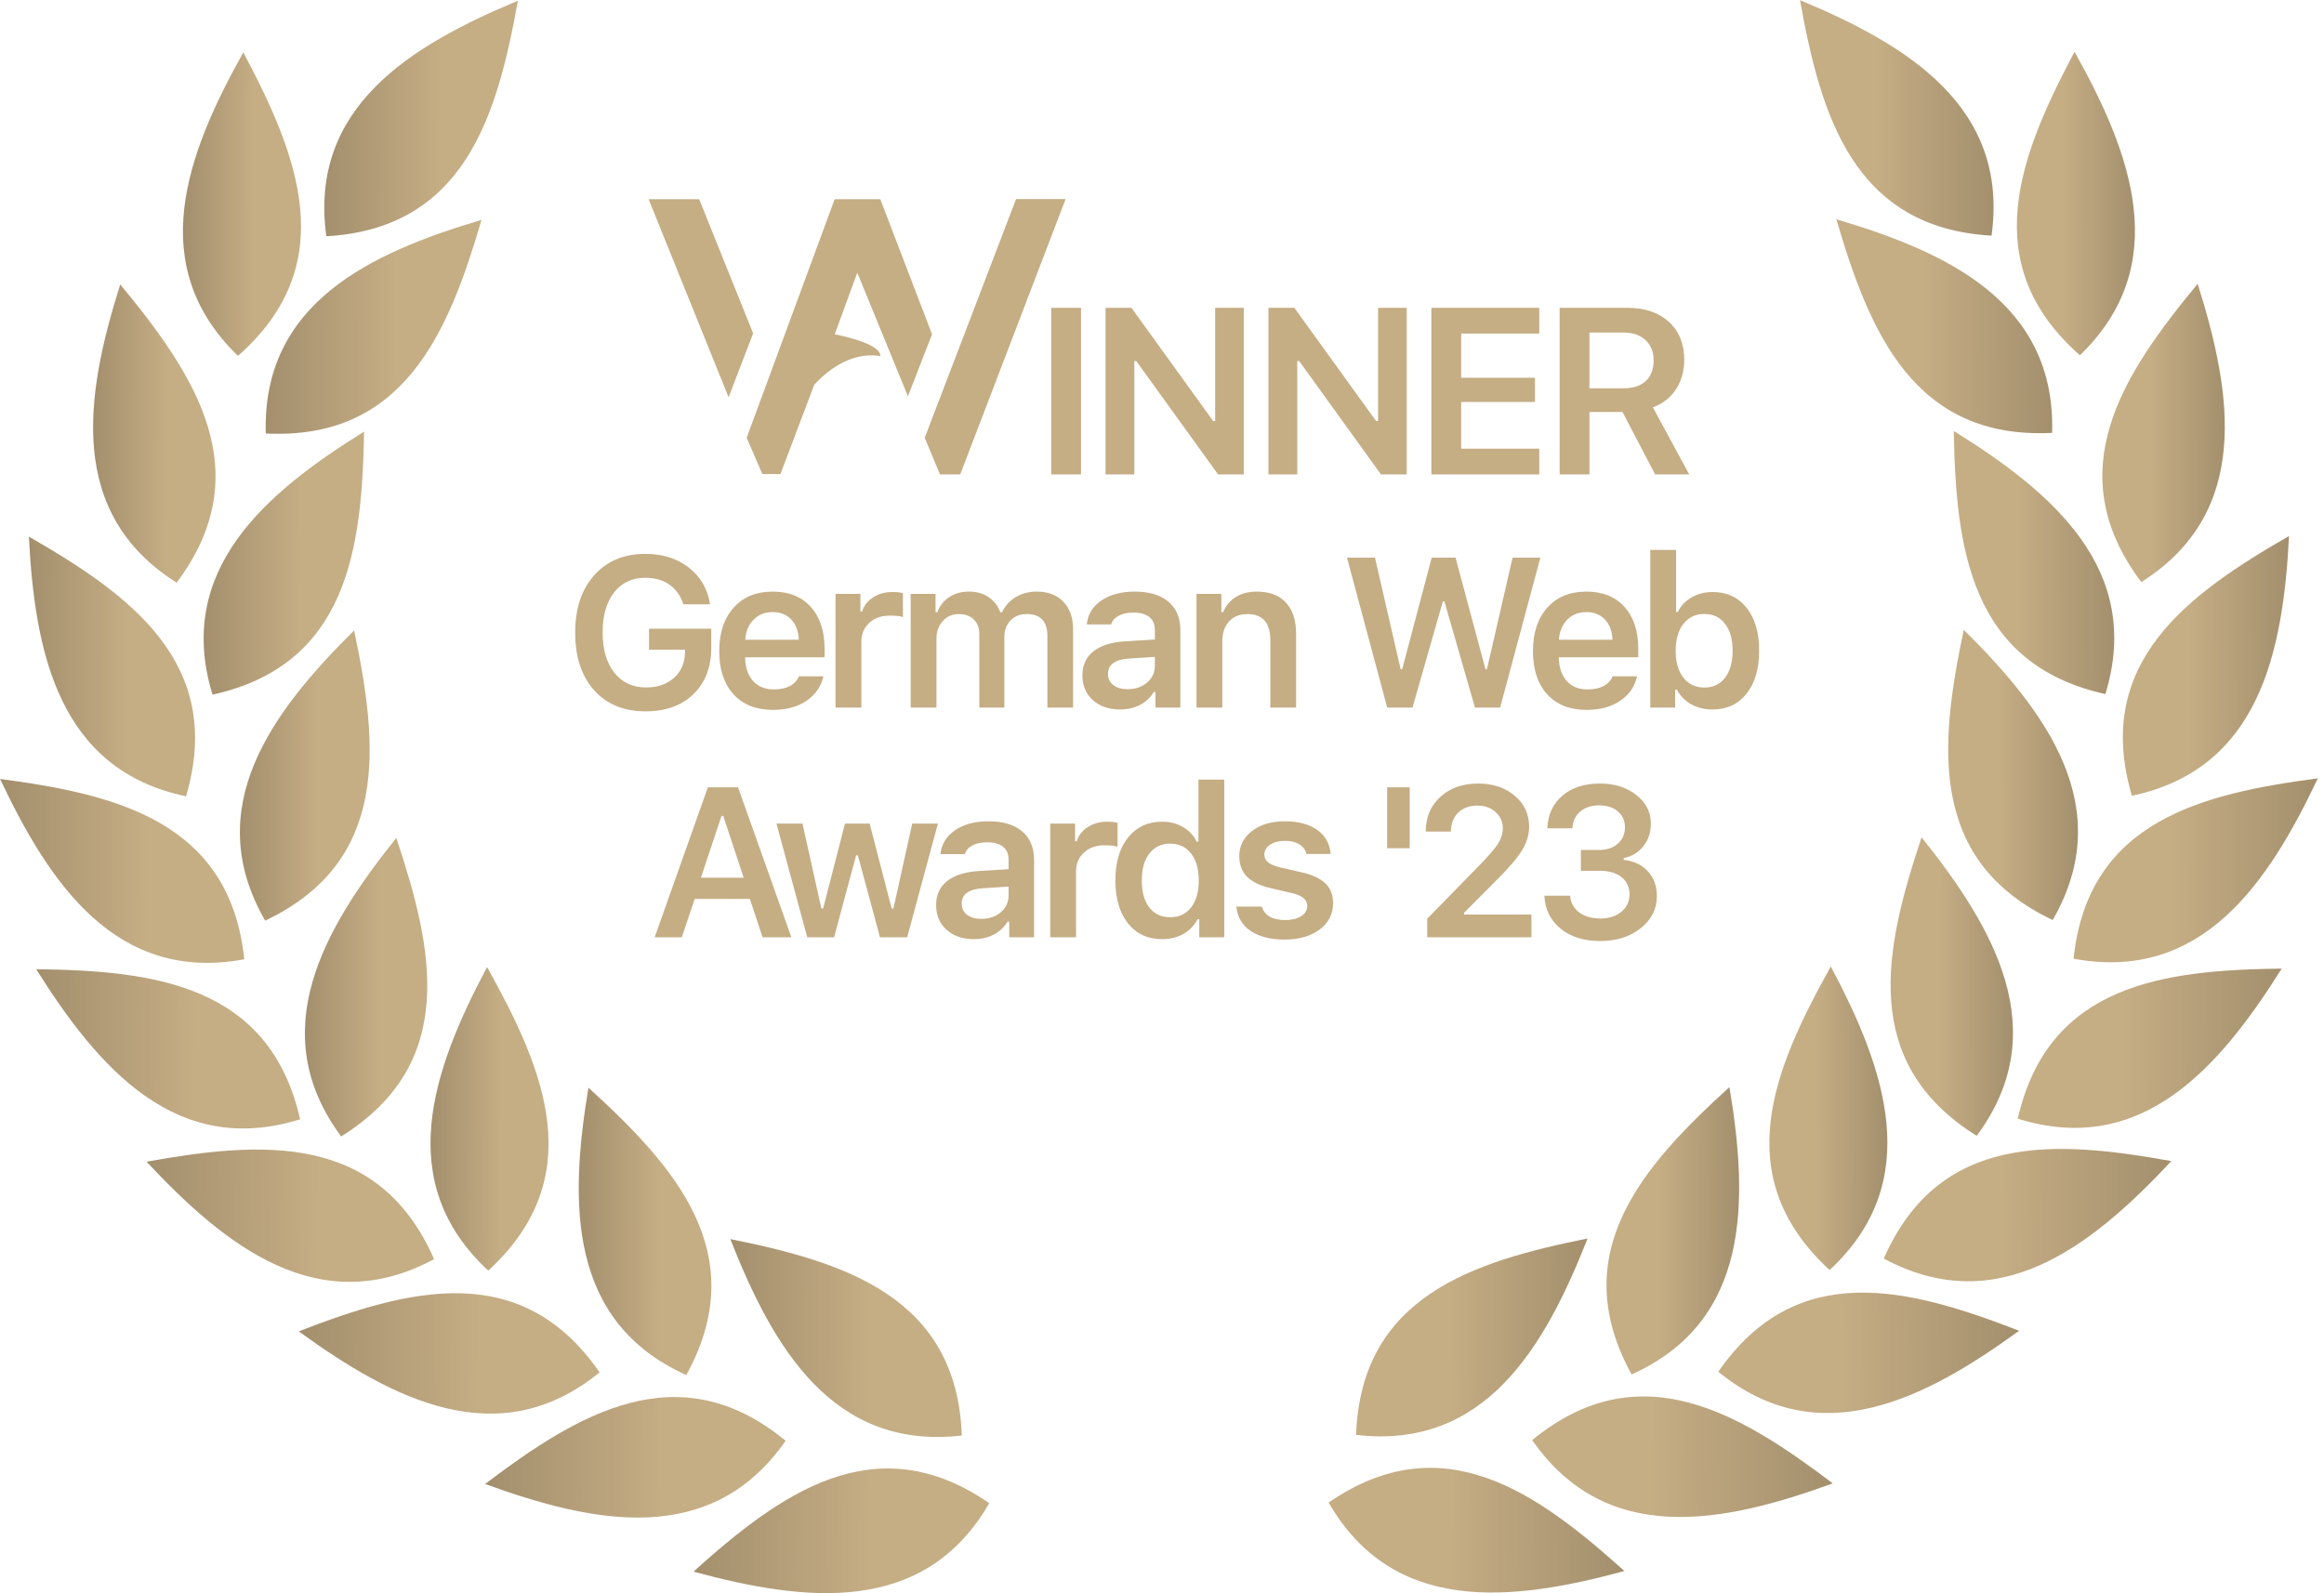
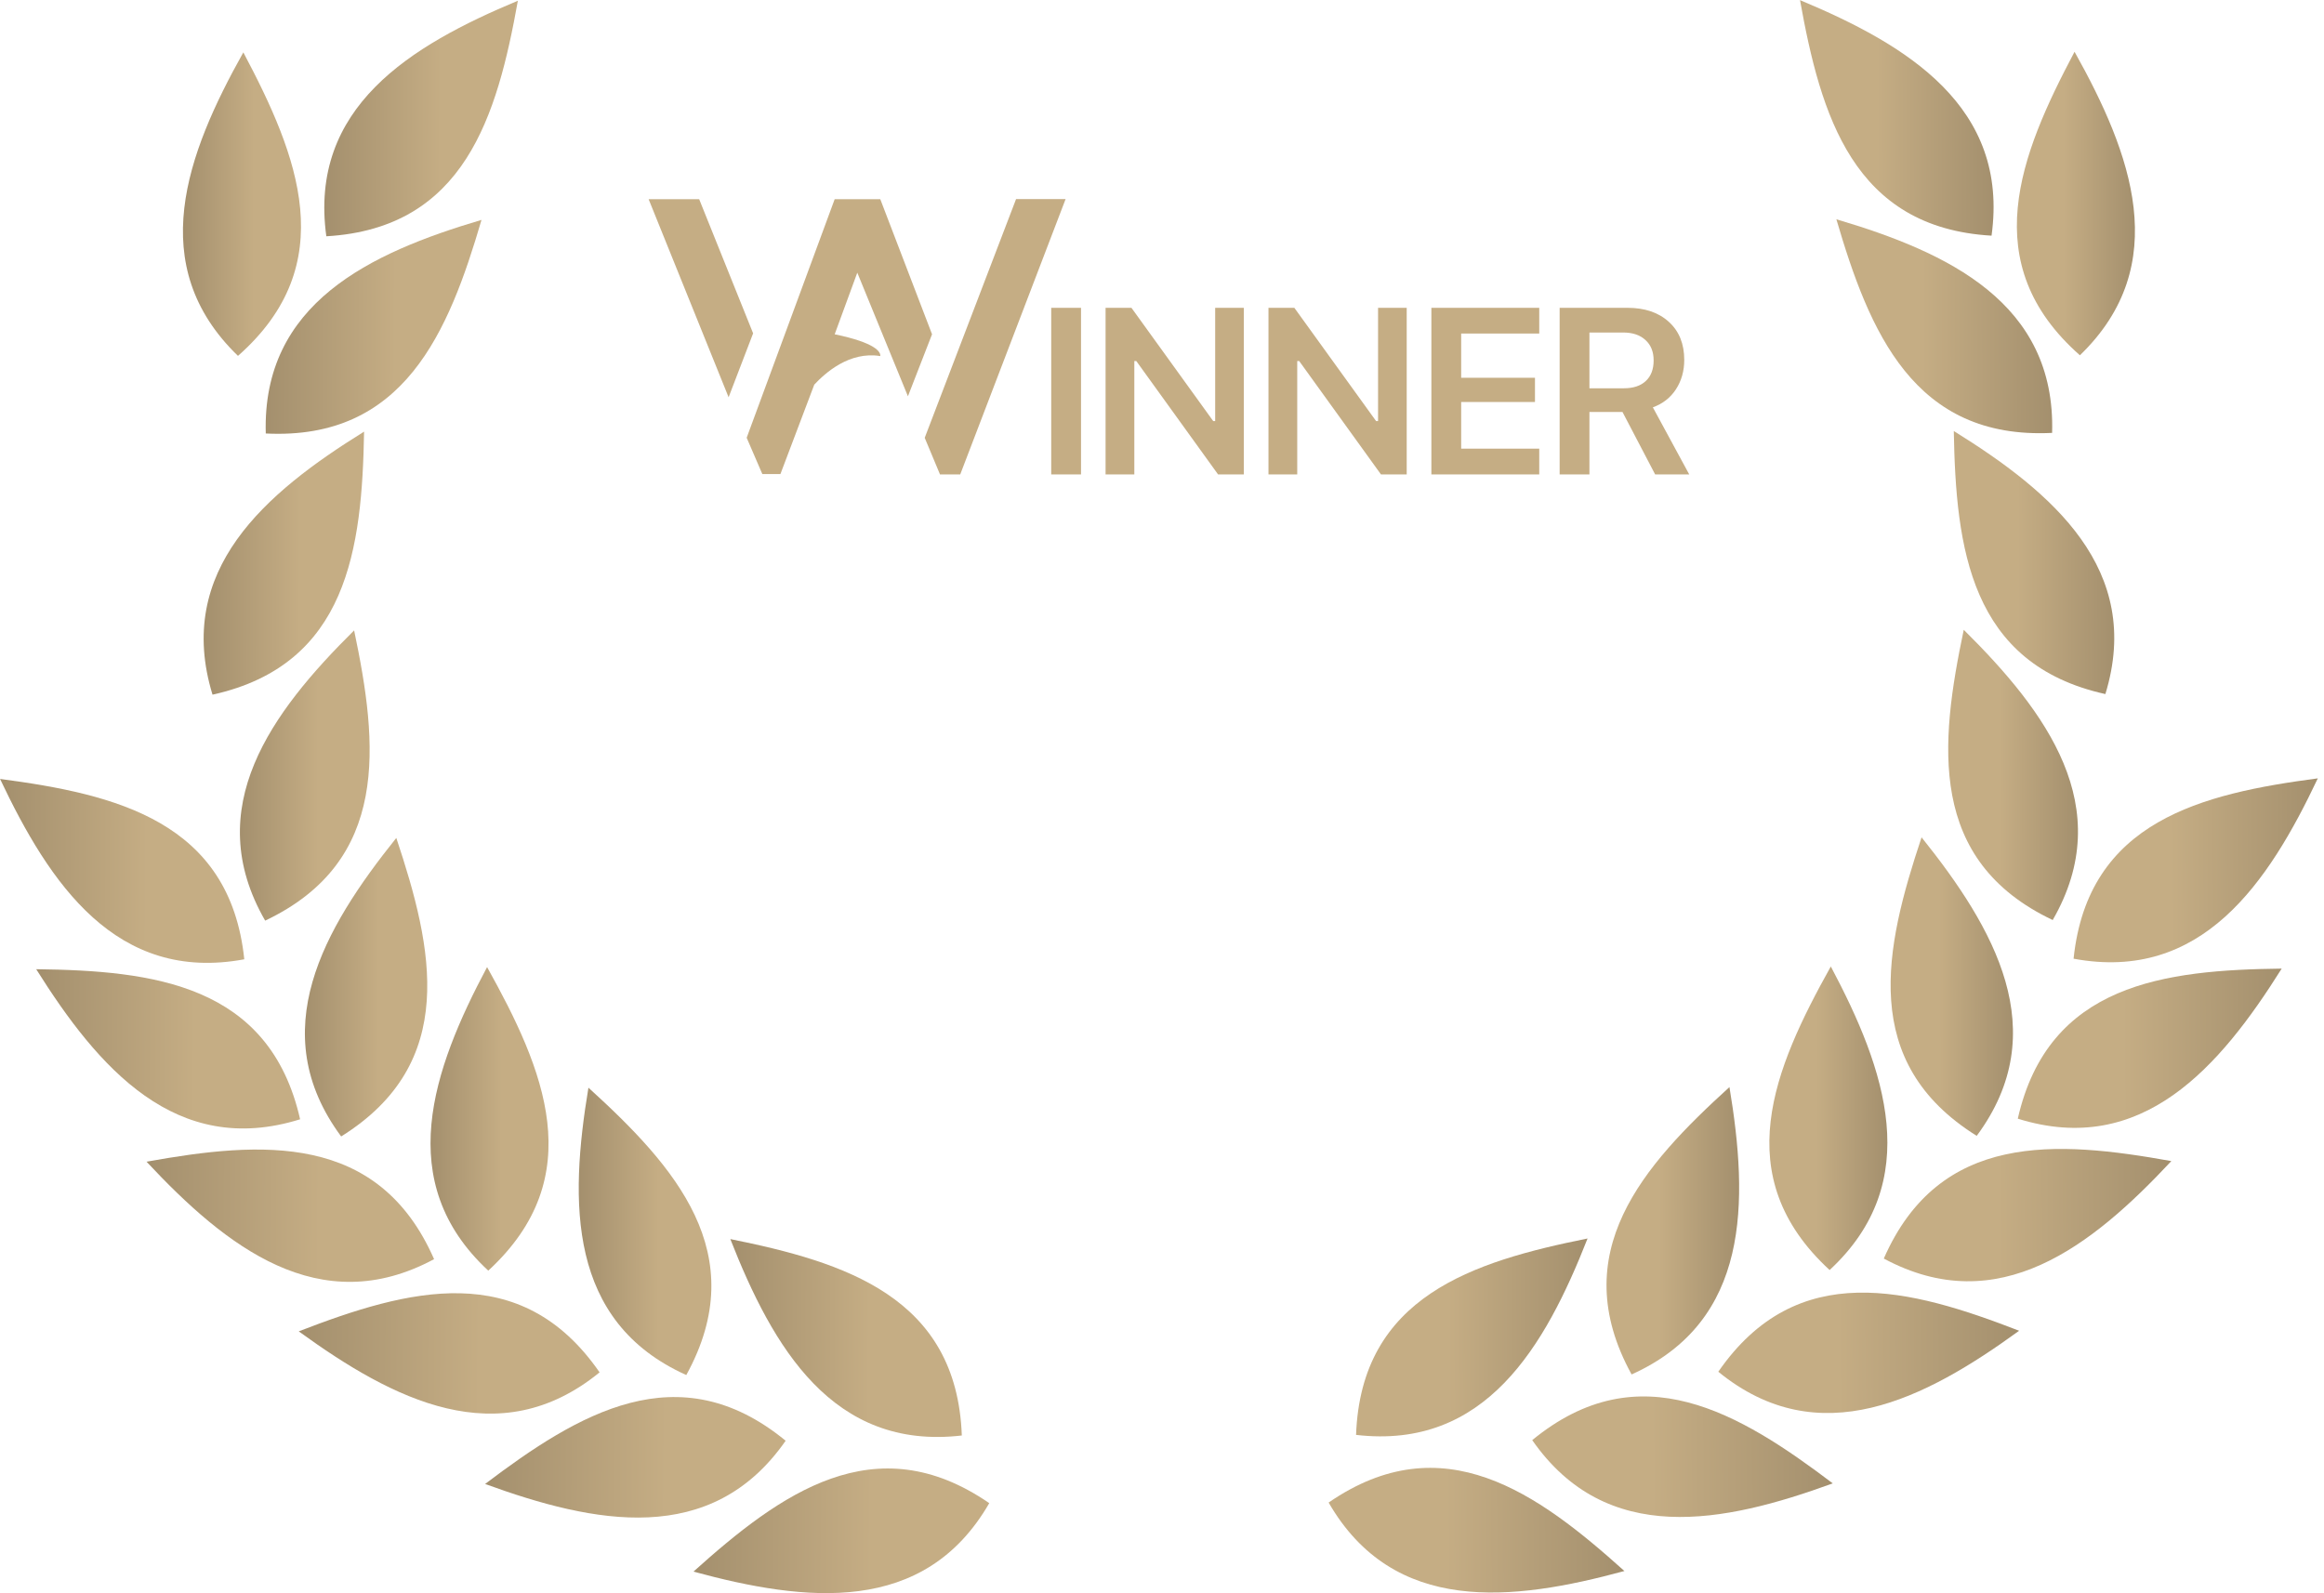
<svg xmlns="http://www.w3.org/2000/svg" width="175" height="120" viewBox="0 0 175 120" fill="none">
  <g clip-path="url(#clip0_741_444)">
    <path fill-rule="evenodd" clip-rule="evenodd" d="M100.047 113.167C108.645 107.246 115.783 112.445 122.32 118.324C113.881 120.617 104.945 121.657 100.047 113.167Z" fill="url(#paint0_linear_741_444)" />
    <path fill-rule="evenodd" clip-rule="evenodd" d="M102.113 108.071C102.495 97.638 110.927 95.014 119.545 93.279C116.347 101.418 111.848 109.209 102.113 108.071Z" fill="url(#paint1_linear_741_444)" />
    <path fill-rule="evenodd" clip-rule="evenodd" d="M115.379 108.466C123.446 101.84 130.998 106.417 138.009 111.723C129.794 114.72 120.977 116.512 115.379 108.466Z" fill="url(#paint2_linear_741_444)" />
    <path fill-rule="evenodd" clip-rule="evenodd" d="M122.861 103.519C117.834 94.37 123.724 87.79 130.23 81.876C131.663 90.502 131.8 99.499 122.861 103.519Z" fill="url(#paint3_linear_741_444)" />
    <path fill-rule="evenodd" clip-rule="evenodd" d="M129.391 103.315C135.325 94.728 143.845 97.053 152.043 100.228C144.969 105.368 136.984 109.514 129.391 103.316V103.315Z" fill="url(#paint4_linear_741_444)" />
    <path fill-rule="evenodd" clip-rule="evenodd" d="M137.772 95.655C130.092 88.584 133.579 80.471 137.862 72.792C141.969 80.513 144.964 88.996 137.772 95.655Z" fill="url(#paint5_linear_741_444)" />
    <path fill-rule="evenodd" clip-rule="evenodd" d="M141.852 94.791C146.045 85.231 154.851 85.893 163.503 87.45C157.535 93.842 150.485 99.431 141.852 94.791Z" fill="url(#paint6_linear_741_444)" />
    <path fill-rule="evenodd" clip-rule="evenodd" d="M148.849 85.549C139.99 80.023 141.912 71.405 144.697 63.065C150.164 69.891 154.681 77.671 148.849 85.549Z" fill="url(#paint7_linear_741_444)" />
    <path fill-rule="evenodd" clip-rule="evenodd" d="M151.942 84.255C154.251 74.075 163.023 73.06 171.814 72.953C167.163 80.357 161.296 87.179 151.942 84.255Z" fill="url(#paint8_linear_741_444)" />
    <path fill-rule="evenodd" clip-rule="evenodd" d="M154.571 69.294C145.139 64.821 146.061 56.038 147.873 47.435C154.086 53.589 159.464 60.801 154.571 69.294Z" fill="url(#paint9_linear_741_444)" />
    <path fill-rule="evenodd" clip-rule="evenodd" d="M156.143 72.206C157.227 61.822 165.817 59.773 174.534 58.623C170.794 66.528 165.78 73.997 156.143 72.206Z" fill="url(#paint10_linear_741_444)" />
    <path fill-rule="evenodd" clip-rule="evenodd" d="M158.537 52.275C148.343 50.022 147.279 41.255 147.123 32.464C154.554 37.074 161.408 42.902 158.537 52.275Z" fill="url(#paint11_linear_741_444)" />
-     <path fill-rule="evenodd" clip-rule="evenodd" d="M160.533 59.932C157.583 49.917 164.745 44.753 172.367 40.37C171.919 49.104 170.125 57.92 160.533 59.932Z" fill="url(#paint12_linear_741_444)" />
    <path fill-rule="evenodd" clip-rule="evenodd" d="M154.526 32.604C144.099 33.126 140.756 24.953 138.281 16.516C146.666 18.998 154.817 22.807 154.526 32.604Z" fill="url(#paint13_linear_741_444)" />
-     <path fill-rule="evenodd" clip-rule="evenodd" d="M161.241 43.841C154.975 35.491 159.879 28.148 165.487 21.377C168.121 29.716 169.524 38.602 161.241 43.841Z" fill="url(#paint14_linear_741_444)" />
    <path fill-rule="evenodd" clip-rule="evenodd" d="M149.966 17.75C139.544 17.148 137.098 8.663 135.543 0.009C143.614 3.378 151.308 8.041 149.966 17.75Z" fill="url(#paint15_linear_741_444)" />
    <path fill-rule="evenodd" clip-rule="evenodd" d="M156.619 26.759C148.788 19.856 152.099 11.669 156.216 3.899C160.488 11.531 163.666 19.947 156.619 26.759Z" fill="url(#paint16_linear_741_444)" />
    <path fill-rule="evenodd" clip-rule="evenodd" d="M74.492 113.213C65.893 107.292 58.755 112.491 52.219 118.369C60.658 120.662 69.594 121.702 74.492 113.213Z" fill="url(#paint17_linear_741_444)" />
    <path fill-rule="evenodd" clip-rule="evenodd" d="M72.426 108.116C72.044 97.684 63.612 95.059 54.994 93.324C58.192 101.463 62.691 109.254 72.426 108.116Z" fill="url(#paint18_linear_741_444)" />
    <path fill-rule="evenodd" clip-rule="evenodd" d="M59.16 108.512C51.092 101.885 43.54 106.462 36.529 111.768C44.744 114.765 53.561 116.557 59.16 108.512Z" fill="url(#paint19_linear_741_444)" />
    <path fill-rule="evenodd" clip-rule="evenodd" d="M51.679 103.564C56.706 94.415 50.816 87.835 44.31 81.921C42.877 90.548 42.74 99.544 51.679 103.564Z" fill="url(#paint20_linear_741_444)" />
    <path fill-rule="evenodd" clip-rule="evenodd" d="M45.149 103.361C39.214 94.773 30.695 97.098 22.496 100.273C29.571 105.413 37.556 109.559 45.149 103.362V103.361Z" fill="url(#paint21_linear_741_444)" />
    <path fill-rule="evenodd" clip-rule="evenodd" d="M36.768 95.701C44.448 88.629 40.961 80.516 36.678 72.838C32.571 80.558 29.576 89.042 36.768 95.701Z" fill="url(#paint22_linear_741_444)" />
    <path fill-rule="evenodd" clip-rule="evenodd" d="M32.687 94.836C28.494 85.276 19.688 85.938 11.035 87.496C17.003 93.887 24.053 99.476 32.687 94.836Z" fill="url(#paint23_linear_741_444)" />
    <path fill-rule="evenodd" clip-rule="evenodd" d="M25.69 85.594C34.548 80.069 32.627 71.45 29.842 63.111C24.374 69.936 19.857 77.716 25.69 85.594Z" fill="url(#paint24_linear_741_444)" />
    <path fill-rule="evenodd" clip-rule="evenodd" d="M22.599 84.301C20.29 74.12 11.517 73.105 2.727 72.998C7.378 80.403 13.245 87.224 22.599 84.301Z" fill="url(#paint25_linear_741_444)" />
    <path fill-rule="evenodd" clip-rule="evenodd" d="M19.967 69.339C29.399 64.866 28.477 56.084 26.666 47.48C20.453 53.634 15.075 60.846 19.967 69.339Z" fill="url(#paint26_linear_741_444)" />
    <path fill-rule="evenodd" clip-rule="evenodd" d="M18.395 72.251C17.311 61.868 8.721 59.819 0.004 58.668C3.743 66.573 8.758 74.042 18.395 72.251Z" fill="url(#paint27_linear_741_444)" />
    <path fill-rule="evenodd" clip-rule="evenodd" d="M16.003 52.32C26.196 50.067 27.26 41.3 27.416 32.509C19.986 37.119 13.132 42.948 16.003 52.32Z" fill="url(#paint28_linear_741_444)" />
-     <path fill-rule="evenodd" clip-rule="evenodd" d="M14.009 59.977C16.959 49.963 9.796 44.798 2.174 40.416C2.622 49.149 4.416 57.965 14.009 59.977Z" fill="url(#paint29_linear_741_444)" />
    <path fill-rule="evenodd" clip-rule="evenodd" d="M20.013 32.649C30.44 33.171 33.784 24.998 36.258 16.562C27.873 19.043 19.722 22.852 20.013 32.649Z" fill="url(#paint30_linear_741_444)" />
-     <path fill-rule="evenodd" clip-rule="evenodd" d="M13.299 43.887C19.565 35.537 14.661 28.193 9.053 21.422C6.418 29.761 5.016 38.647 13.299 43.887Z" fill="url(#paint31_linear_741_444)" />
    <path fill-rule="evenodd" clip-rule="evenodd" d="M24.573 17.796C34.995 17.194 37.441 8.709 38.996 0.055C30.925 3.423 23.231 8.086 24.573 17.796Z" fill="url(#paint32_linear_741_444)" />
    <path fill-rule="evenodd" clip-rule="evenodd" d="M17.92 26.804C25.751 19.901 22.441 11.714 18.324 3.945C14.052 11.576 10.873 19.992 17.92 26.804Z" fill="url(#paint33_linear_741_444)" />
    <path d="M81.402 35.731H79.158V23.183H81.402V35.731ZM85.416 35.731H83.251V23.183H85.199L91.356 31.714H91.504V23.183H93.66V35.731H91.721L85.564 27.192H85.416V35.731ZM97.683 35.731H95.518V23.183H97.466L103.622 31.714H103.77V23.183H105.927V35.731H103.988L97.831 27.192H97.683V35.731ZM115.907 33.792V35.731H107.785V23.183H115.907V25.122H110.028V28.453H115.585V30.279H110.028V33.792H115.907ZM119.686 25.044V29.244H122.278C122.991 29.244 123.542 29.062 123.93 28.696C124.324 28.331 124.521 27.815 124.521 27.148C124.521 26.493 124.316 25.98 123.904 25.609C123.498 25.232 122.939 25.044 122.226 25.044H119.686ZM119.686 31.027V35.731H117.443V23.183H122.539C123.855 23.183 124.898 23.537 125.669 24.244C126.44 24.945 126.826 25.899 126.826 27.105C126.826 27.94 126.617 28.679 126.2 29.323C125.782 29.96 125.203 30.412 124.461 30.679L127.2 35.731H124.634L122.174 31.027H119.686Z" fill="#C5AD84" />
-     <path d="M53.56 48.77C53.56 50.236 53.114 51.405 52.222 52.277C51.329 53.143 50.129 53.576 48.62 53.576C46.982 53.576 45.687 53.047 44.737 51.987C43.788 50.922 43.312 49.474 43.312 47.642C43.312 45.837 43.79 44.398 44.745 43.328C45.7 42.253 46.982 41.716 48.589 41.716C49.894 41.716 50.987 42.06 51.87 42.749C52.751 43.438 53.284 44.359 53.467 45.513H51.455C51.251 44.871 50.901 44.378 50.406 44.033C49.915 43.689 49.309 43.517 48.589 43.517C47.603 43.517 46.82 43.885 46.24 44.62C45.666 45.356 45.379 46.358 45.379 47.627C45.379 48.911 45.672 49.923 46.256 50.664C46.846 51.405 47.645 51.776 48.652 51.776C49.513 51.776 50.212 51.536 50.75 51.056C51.288 50.575 51.564 49.947 51.58 49.169L51.588 48.934H48.871V47.353H53.56V48.77ZM58.177 46.1C57.597 46.1 57.12 46.29 56.744 46.671C56.368 47.053 56.159 47.556 56.118 48.182H60.15C60.129 47.546 59.941 47.039 59.586 46.664C59.231 46.288 58.761 46.1 58.177 46.1ZM60.165 50.938H62.005C61.822 51.721 61.392 52.34 60.713 52.794C60.04 53.242 59.202 53.467 58.2 53.467C56.942 53.467 55.953 53.076 55.233 52.293C54.518 51.505 54.16 50.422 54.16 49.044C54.16 47.666 54.521 46.575 55.241 45.771C55.961 44.962 56.942 44.558 58.185 44.558C59.406 44.558 60.361 44.941 61.05 45.709C61.744 46.471 62.091 47.527 62.091 48.879V49.506H56.11V49.607C56.136 50.322 56.34 50.889 56.721 51.306C57.107 51.718 57.618 51.925 58.255 51.925C59.236 51.925 59.873 51.596 60.165 50.938ZM62.918 53.295V44.73H64.789V46.061H64.922C65.042 45.633 65.311 45.281 65.729 45.004C66.151 44.727 66.637 44.589 67.185 44.589C67.535 44.589 67.803 44.618 67.991 44.675V46.476C67.793 46.403 67.462 46.366 66.997 46.366C66.365 46.366 65.851 46.549 65.455 46.914C65.058 47.274 64.86 47.752 64.86 48.347V53.295H62.918ZM68.576 53.295V44.73H70.447V46.116H70.58C70.762 45.625 71.062 45.244 71.48 44.973C71.898 44.696 72.391 44.558 72.96 44.558C73.539 44.558 74.032 44.696 74.439 44.973C74.846 45.244 75.141 45.625 75.324 46.116H75.457C75.671 45.641 76.01 45.262 76.475 44.981C76.939 44.699 77.467 44.558 78.056 44.558C78.912 44.558 79.583 44.811 80.068 45.317C80.559 45.823 80.804 46.52 80.804 47.407V53.295H78.87V47.901C78.87 46.799 78.349 46.249 77.305 46.249C76.804 46.249 76.399 46.41 76.091 46.734C75.783 47.058 75.629 47.467 75.629 47.963V53.295H73.743V47.76C73.743 47.29 73.604 46.922 73.328 46.656C73.051 46.385 72.672 46.249 72.192 46.249C71.712 46.249 71.313 46.424 70.995 46.773C70.676 47.123 70.517 47.561 70.517 48.089V53.295H68.576ZM84.912 51.909C85.496 51.909 85.984 51.742 86.375 51.408C86.767 51.069 86.963 50.651 86.963 50.155V49.474L85.029 49.599C83.964 49.667 83.432 50.054 83.432 50.758C83.432 51.113 83.568 51.395 83.839 51.604C84.115 51.807 84.473 51.909 84.912 51.909ZM84.34 53.436C83.505 53.436 82.824 53.201 82.297 52.731C81.769 52.261 81.506 51.64 81.506 50.868C81.506 50.095 81.785 49.49 82.344 49.051C82.907 48.613 83.711 48.362 84.755 48.3L86.963 48.167V47.447C86.963 47.024 86.824 46.7 86.548 46.476C86.271 46.251 85.872 46.139 85.35 46.139C84.901 46.139 84.531 46.218 84.238 46.374C83.946 46.525 83.755 46.745 83.667 47.032H81.835C81.913 46.275 82.278 45.675 82.931 45.231C83.588 44.782 84.426 44.558 85.444 44.558C86.54 44.558 87.385 44.811 87.98 45.317C88.581 45.823 88.881 46.533 88.881 47.447V53.295H87.01V52.12H86.876C86.636 52.533 86.292 52.856 85.843 53.091C85.4 53.321 84.898 53.436 84.34 53.436ZM90.099 53.295V44.73H91.97V46.1H92.103C92.312 45.609 92.631 45.231 93.058 44.965C93.492 44.693 94.021 44.558 94.648 44.558C95.598 44.558 96.326 44.834 96.832 45.388C97.343 45.941 97.599 46.729 97.599 47.752V53.295H95.658V48.214C95.658 46.904 95.081 46.249 93.927 46.249C93.348 46.249 92.889 46.434 92.549 46.805C92.21 47.175 92.041 47.676 92.041 48.308V53.295H90.099ZM108.648 45.294L106.362 53.295H104.459L101.43 41.998H103.536L105.469 50.406H105.587L107.81 41.998H109.603L111.858 50.406H111.967L113.901 41.998H115.991L112.962 53.295H111.067L108.765 45.294H108.648ZM119.449 46.1C118.87 46.1 118.392 46.29 118.016 46.671C117.64 47.053 117.431 47.556 117.39 48.182H121.422C121.401 47.546 121.213 47.039 120.858 46.664C120.503 46.288 120.033 46.1 119.449 46.1ZM121.437 50.938H123.277C123.094 51.721 122.664 52.34 121.985 52.794C121.312 53.242 120.474 53.467 119.472 53.467C118.214 53.467 117.225 53.076 116.505 52.293C115.79 51.505 115.433 50.422 115.433 49.044C115.433 47.666 115.793 46.575 116.513 45.771C117.233 44.962 118.214 44.558 119.457 44.558C120.678 44.558 121.633 44.941 122.322 45.709C123.016 46.471 123.363 47.527 123.363 48.879V49.506H117.382V49.607C117.408 50.322 117.612 50.889 117.993 51.306C118.379 51.718 118.89 51.925 119.527 51.925C120.508 51.925 121.145 51.596 121.437 50.938ZM128.95 53.436C128.35 53.436 127.815 53.305 127.345 53.044C126.875 52.778 126.518 52.41 126.273 51.94H126.14V53.295H124.269V41.419H126.21V46.092H126.343C126.568 45.628 126.912 45.262 127.377 44.996C127.841 44.725 128.366 44.589 128.95 44.589C130.036 44.589 130.892 44.986 131.518 45.779C132.149 46.567 132.465 47.645 132.465 49.012C132.465 50.375 132.149 51.452 131.518 52.246C130.886 53.039 130.031 53.436 128.95 53.436ZM129.897 46.984C129.522 46.489 129.002 46.241 128.339 46.241C127.677 46.241 127.149 46.492 126.758 46.992C126.372 47.488 126.179 48.162 126.179 49.012C126.179 49.868 126.372 50.544 126.758 51.04C127.149 51.536 127.677 51.784 128.339 51.784C129.002 51.784 129.522 51.538 129.897 51.048C130.278 50.552 130.469 49.873 130.469 49.012C130.469 48.151 130.278 47.475 129.897 46.984ZM57.422 70.594L56.468 67.705H52.31L51.34 70.594H49.296L53.305 59.297H55.575L59.591 70.594H57.422ZM54.33 61.45L52.78 66.108H55.998L54.463 61.45H54.33ZM70.627 62.029L68.31 70.594H66.266L64.599 64.425H64.466L62.806 70.594H60.786L58.469 62.029H60.426L61.851 68.426H61.984L63.628 62.029H65.484L67.143 68.426H67.276L68.693 62.029H70.627ZM73.897 69.208C74.481 69.208 74.969 69.041 75.361 68.707C75.752 68.368 75.948 67.951 75.948 67.455V66.774L74.014 66.899C72.949 66.967 72.417 67.353 72.417 68.058C72.417 68.412 72.553 68.694 72.824 68.903C73.101 69.107 73.458 69.208 73.897 69.208ZM73.325 70.735C72.49 70.735 71.809 70.5 71.282 70.031C70.755 69.561 70.491 68.94 70.491 68.167C70.491 67.395 70.77 66.789 71.329 66.351C71.892 65.912 72.696 65.662 73.74 65.599L75.948 65.466V64.746C75.948 64.323 75.81 64 75.533 63.775C75.256 63.551 74.857 63.439 74.335 63.439C73.886 63.439 73.516 63.517 73.223 63.673C72.931 63.825 72.741 64.044 72.652 64.331H70.82C70.898 63.574 71.264 62.974 71.916 62.531C72.574 62.081 73.411 61.857 74.429 61.857C75.525 61.857 76.371 62.11 76.966 62.617C77.566 63.123 77.866 63.833 77.866 64.746V70.594H75.995V69.42H75.862C75.621 69.832 75.277 70.156 74.828 70.391C74.385 70.62 73.883 70.735 73.325 70.735ZM79.084 70.594V62.029H80.955V63.36H81.088C81.209 62.932 81.477 62.58 81.895 62.303C82.318 62.027 82.803 61.889 83.351 61.889C83.701 61.889 83.97 61.917 84.157 61.974V63.775C83.959 63.702 83.628 63.666 83.163 63.666C82.532 63.666 82.018 63.848 81.621 64.214C81.224 64.574 81.026 65.051 81.026 65.646V70.594H79.084ZM87.513 70.735C86.427 70.735 85.569 70.338 84.938 69.545C84.306 68.747 83.99 67.666 83.99 66.304C83.99 64.952 84.306 63.88 84.938 63.086C85.574 62.288 86.433 61.889 87.513 61.889C88.098 61.889 88.62 62.022 89.079 62.288C89.538 62.554 89.883 62.922 90.112 63.392H90.245V58.718H92.187V70.594H90.308V69.24H90.175C89.93 69.71 89.572 70.077 89.102 70.344C88.638 70.605 88.108 70.735 87.513 70.735ZM89.69 64.284C89.303 63.788 88.779 63.54 88.116 63.54C87.453 63.54 86.931 63.788 86.55 64.284C86.169 64.775 85.979 65.451 85.979 66.312C85.979 67.178 86.167 67.857 86.542 68.347C86.923 68.838 87.448 69.083 88.116 69.083C88.784 69.083 89.309 68.838 89.69 68.347C90.076 67.851 90.269 67.173 90.269 66.312C90.269 65.456 90.076 64.78 89.69 64.284ZM93.319 64.48C93.319 63.707 93.638 63.078 94.275 62.593C94.911 62.102 95.736 61.857 96.748 61.857C97.766 61.857 98.578 62.074 99.183 62.507C99.794 62.935 100.133 63.538 100.201 64.315H98.377C98.304 64.008 98.126 63.767 97.844 63.595C97.568 63.418 97.205 63.329 96.756 63.329C96.307 63.329 95.937 63.425 95.644 63.619C95.352 63.812 95.206 64.062 95.206 64.37C95.206 64.61 95.308 64.809 95.511 64.965C95.72 65.122 96.041 65.25 96.474 65.349L97.985 65.693C98.81 65.881 99.415 66.16 99.802 66.531C100.188 66.901 100.381 67.4 100.381 68.026C100.381 68.846 100.042 69.509 99.363 70.015C98.685 70.516 97.808 70.766 96.733 70.766C95.663 70.766 94.807 70.547 94.165 70.109C93.528 69.67 93.173 69.062 93.1 68.284H95.018C95.112 68.608 95.308 68.859 95.605 69.036C95.908 69.208 96.299 69.295 96.78 69.295C97.27 69.295 97.67 69.198 97.977 69.005C98.285 68.807 98.439 68.548 98.439 68.23C98.439 67.755 98.045 67.431 97.257 67.259L95.739 66.907C94.914 66.719 94.303 66.429 93.907 66.038C93.515 65.641 93.319 65.122 93.319 64.48ZM106.153 63.885H104.454V59.297H106.153V63.885ZM107.363 62.601C107.363 61.547 107.729 60.685 108.46 60.017C109.195 59.349 110.143 59.015 111.301 59.015C112.418 59.015 113.337 59.321 114.057 59.931C114.783 60.542 115.145 61.319 115.145 62.264C115.145 62.87 114.963 63.47 114.597 64.065C114.232 64.655 113.569 65.424 112.609 66.374L110.245 68.747V68.879H115.318V70.594H107.473V69.193L111.239 65.341C112.011 64.558 112.525 63.971 112.781 63.58C113.037 63.183 113.165 62.786 113.165 62.39C113.165 61.894 112.982 61.484 112.617 61.16C112.257 60.837 111.797 60.675 111.239 60.675C110.649 60.675 110.171 60.852 109.806 61.207C109.441 61.562 109.258 62.027 109.258 62.601V62.632H107.363V62.601ZM119.041 65.584V64.018H120.419C120.993 64.018 121.46 63.861 121.82 63.548C122.181 63.23 122.361 62.818 122.361 62.311C122.361 61.81 122.183 61.411 121.828 61.113C121.479 60.811 121.009 60.659 120.419 60.659C119.835 60.659 119.36 60.813 118.994 61.121C118.634 61.429 118.436 61.849 118.399 62.382H116.513C116.565 61.343 116.946 60.524 117.656 59.923C118.366 59.318 119.308 59.015 120.482 59.015C121.578 59.015 122.489 59.302 123.214 59.876C123.945 60.446 124.31 61.163 124.31 62.029C124.31 62.692 124.125 63.258 123.754 63.728C123.389 64.198 122.893 64.498 122.267 64.629V64.762C123.039 64.85 123.647 65.14 124.091 65.63C124.54 66.121 124.764 66.742 124.764 67.494C124.764 68.465 124.357 69.271 123.543 69.913C122.734 70.555 121.716 70.876 120.49 70.876C119.274 70.876 118.282 70.565 117.515 69.944C116.753 69.323 116.346 68.496 116.293 67.463H118.227C118.269 67.984 118.496 68.402 118.908 68.715C119.321 69.023 119.853 69.177 120.505 69.177C121.153 69.177 121.68 69.01 122.087 68.676C122.499 68.337 122.705 67.901 122.705 67.369C122.705 66.816 122.504 66.38 122.102 66.061C121.701 65.743 121.153 65.584 120.458 65.584H119.041Z" fill="#C5AD84" />
    <path fill-rule="evenodd" clip-rule="evenodd" d="M70.784 35.734L69.632 32.975L76.512 14.992H80.242L72.306 35.734H70.784ZM54.865 29.921L48.842 15.001H52.648L56.711 25.106L54.865 29.921ZM56.225 32.971L57.405 35.706H58.766L61.316 28.969C62.128 28.102 63.958 26.438 66.286 26.819C66.327 26.511 65.942 25.817 62.853 25.177L64.555 20.537L68.368 29.846L70.184 25.177L66.286 15.001H62.853L56.225 32.971Z" fill="#C5AD84" />
  </g>
  <defs>
    <linearGradient id="paint0_linear_741_444" x1="100.046" y1="113.281" x2="126.106" y2="113.094" gradientUnits="userSpaceOnUse">
      <stop offset="0.339" stop-color="#C5AD84" />
      <stop offset="1" stop-color="#9A8767" />
    </linearGradient>
    <linearGradient id="paint1_linear_741_444" x1="102.113" y1="97.605" x2="122.509" y2="97.533" gradientUnits="userSpaceOnUse">
      <stop offset="0.339" stop-color="#C5AD84" />
      <stop offset="1" stop-color="#9A8767" />
    </linearGradient>
    <linearGradient id="paint2_linear_741_444" x1="115.378" y1="107.812" x2="141.856" y2="107.612" gradientUnits="userSpaceOnUse">
      <stop offset="0.339" stop-color="#C5AD84" />
      <stop offset="1" stop-color="#9A8767" />
    </linearGradient>
    <linearGradient id="paint3_linear_741_444" x1="120.972" y1="88.159" x2="132.658" y2="88.143" gradientUnits="userSpaceOnUse">
      <stop offset="0.339" stop-color="#C5AD84" />
      <stop offset="1" stop-color="#9A8767" />
    </linearGradient>
    <linearGradient id="paint4_linear_741_444" x1="129.389" y1="99.989" x2="155.893" y2="99.788" gradientUnits="userSpaceOnUse">
      <stop offset="0.339" stop-color="#C5AD84" />
      <stop offset="1" stop-color="#9A8767" />
    </linearGradient>
    <linearGradient id="paint5_linear_741_444" x1="133.234" y1="79.43" x2="143.633" y2="79.418" gradientUnits="userSpaceOnUse">
      <stop offset="0.339" stop-color="#C5AD84" />
      <stop offset="1" stop-color="#9A8767" />
    </linearGradient>
    <linearGradient id="paint6_linear_741_444" x1="141.851" y1="89.429" x2="167.184" y2="89.262" gradientUnits="userSpaceOnUse">
      <stop offset="0.339" stop-color="#C5AD84" />
      <stop offset="1" stop-color="#9A8767" />
    </linearGradient>
    <linearGradient id="paint7_linear_741_444" x1="142.365" y1="69.593" x2="153.146" y2="69.579" gradientUnits="userSpaceOnUse">
      <stop offset="0.339" stop-color="#C5AD84" />
      <stop offset="1" stop-color="#9A8767" />
    </linearGradient>
    <linearGradient id="paint8_linear_741_444" x1="151.941" y1="76.435" x2="175.193" y2="76.318" gradientUnits="userSpaceOnUse">
      <stop offset="0.339" stop-color="#C5AD84" />
      <stop offset="1" stop-color="#9A8767" />
    </linearGradient>
    <linearGradient id="paint9_linear_741_444" x1="146.703" y1="53.782" x2="158.135" y2="53.766" gradientUnits="userSpaceOnUse">
      <stop offset="0.339" stop-color="#C5AD84" />
      <stop offset="1" stop-color="#9A8767" />
    </linearGradient>
    <linearGradient id="paint10_linear_741_444" x1="156.142" y1="62.644" x2="177.661" y2="62.557" gradientUnits="userSpaceOnUse">
      <stop offset="0.339" stop-color="#C5AD84" />
      <stop offset="1" stop-color="#9A8767" />
    </linearGradient>
    <linearGradient id="paint11_linear_741_444" x1="147.122" y1="38.215" x2="161.26" y2="38.189" gradientUnits="userSpaceOnUse">
      <stop offset="0.339" stop-color="#C5AD84" />
      <stop offset="1" stop-color="#9A8767" />
    </linearGradient>
    <linearGradient id="paint12_linear_741_444" x1="159.853" y1="46.05" x2="174.495" y2="46.021" gradientUnits="userSpaceOnUse">
      <stop offset="0.339" stop-color="#C5AD84" />
      <stop offset="1" stop-color="#9A8767" />
    </linearGradient>
    <linearGradient id="paint13_linear_741_444" x1="138.281" y1="21.194" x2="157.297" y2="21.136" gradientUnits="userSpaceOnUse">
      <stop offset="0.339" stop-color="#C5AD84" />
      <stop offset="1" stop-color="#9A8767" />
    </linearGradient>
    <linearGradient id="paint14_linear_741_444" x1="158.31" y1="27.899" x2="169.098" y2="27.886" gradientUnits="userSpaceOnUse">
      <stop offset="0.339" stop-color="#C5AD84" />
      <stop offset="1" stop-color="#9A8767" />
    </linearGradient>
    <linearGradient id="paint15_linear_741_444" x1="135.542" y1="5.16" x2="152.597" y2="5.117" gradientUnits="userSpaceOnUse">
      <stop offset="0.339" stop-color="#C5AD84" />
      <stop offset="1" stop-color="#9A8767" />
    </linearGradient>
    <linearGradient id="paint16_linear_741_444" x1="151.873" y1="10.536" x2="162.276" y2="10.524" gradientUnits="userSpaceOnUse">
      <stop offset="0.339" stop-color="#C5AD84" />
      <stop offset="1" stop-color="#9A8767" />
    </linearGradient>
    <linearGradient id="paint17_linear_741_444" x1="74.492" y1="113.327" x2="48.433" y2="113.139" gradientUnits="userSpaceOnUse">
      <stop offset="0.339" stop-color="#C5AD84" />
      <stop offset="1" stop-color="#9A8767" />
    </linearGradient>
    <linearGradient id="paint18_linear_741_444" x1="72.427" y1="97.651" x2="52.031" y2="97.578" gradientUnits="userSpaceOnUse">
      <stop offset="0.339" stop-color="#C5AD84" />
      <stop offset="1" stop-color="#9A8767" />
    </linearGradient>
    <linearGradient id="paint19_linear_741_444" x1="59.16" y1="107.857" x2="32.683" y2="107.657" gradientUnits="userSpaceOnUse">
      <stop offset="0.339" stop-color="#C5AD84" />
      <stop offset="1" stop-color="#9A8767" />
    </linearGradient>
    <linearGradient id="paint20_linear_741_444" x1="53.568" y1="88.205" x2="41.882" y2="88.188" gradientUnits="userSpaceOnUse">
      <stop offset="0.339" stop-color="#C5AD84" />
      <stop offset="1" stop-color="#9A8767" />
    </linearGradient>
    <linearGradient id="paint21_linear_741_444" x1="45.15" y1="100.034" x2="18.646" y2="99.833" gradientUnits="userSpaceOnUse">
      <stop offset="0.339" stop-color="#C5AD84" />
      <stop offset="1" stop-color="#9A8767" />
    </linearGradient>
    <linearGradient id="paint22_linear_741_444" x1="41.306" y1="79.475" x2="30.907" y2="79.463" gradientUnits="userSpaceOnUse">
      <stop offset="0.339" stop-color="#C5AD84" />
      <stop offset="1" stop-color="#9A8767" />
    </linearGradient>
    <linearGradient id="paint23_linear_741_444" x1="32.688" y1="89.475" x2="7.355" y2="89.308" gradientUnits="userSpaceOnUse">
      <stop offset="0.339" stop-color="#C5AD84" />
      <stop offset="1" stop-color="#9A8767" />
    </linearGradient>
    <linearGradient id="paint24_linear_741_444" x1="32.174" y1="69.638" x2="21.392" y2="69.625" gradientUnits="userSpaceOnUse">
      <stop offset="0.339" stop-color="#C5AD84" />
      <stop offset="1" stop-color="#9A8767" />
    </linearGradient>
    <linearGradient id="paint25_linear_741_444" x1="22.6" y1="76.48" x2="-0.652" y2="76.363" gradientUnits="userSpaceOnUse">
      <stop offset="0.339" stop-color="#C5AD84" />
      <stop offset="1" stop-color="#9A8767" />
    </linearGradient>
    <linearGradient id="paint26_linear_741_444" x1="27.836" y1="53.827" x2="16.403" y2="53.811" gradientUnits="userSpaceOnUse">
      <stop offset="0.339" stop-color="#C5AD84" />
      <stop offset="1" stop-color="#9A8767" />
    </linearGradient>
    <linearGradient id="paint27_linear_741_444" x1="18.396" y1="62.689" x2="-3.123" y2="62.603" gradientUnits="userSpaceOnUse">
      <stop offset="0.339" stop-color="#C5AD84" />
      <stop offset="1" stop-color="#9A8767" />
    </linearGradient>
    <linearGradient id="paint28_linear_741_444" x1="27.417" y1="38.261" x2="13.28" y2="38.234" gradientUnits="userSpaceOnUse">
      <stop offset="0.339" stop-color="#C5AD84" />
      <stop offset="1" stop-color="#9A8767" />
    </linearGradient>
    <linearGradient id="paint29_linear_741_444" x1="14.688" y1="46.095" x2="0.046" y2="46.066" gradientUnits="userSpaceOnUse">
      <stop offset="0.339" stop-color="#C5AD84" />
      <stop offset="1" stop-color="#9A8767" />
    </linearGradient>
    <linearGradient id="paint30_linear_741_444" x1="36.259" y1="21.239" x2="17.242" y2="21.181" gradientUnits="userSpaceOnUse">
      <stop offset="0.339" stop-color="#C5AD84" />
      <stop offset="1" stop-color="#9A8767" />
    </linearGradient>
    <linearGradient id="paint31_linear_741_444" x1="16.23" y1="27.944" x2="5.442" y2="27.931" gradientUnits="userSpaceOnUse">
      <stop offset="0.339" stop-color="#C5AD84" />
      <stop offset="1" stop-color="#9A8767" />
    </linearGradient>
    <linearGradient id="paint32_linear_741_444" x1="38.997" y1="5.205" x2="21.942" y2="5.163" gradientUnits="userSpaceOnUse">
      <stop offset="0.339" stop-color="#C5AD84" />
      <stop offset="1" stop-color="#9A8767" />
    </linearGradient>
    <linearGradient id="paint33_linear_741_444" x1="22.667" y1="10.581" x2="12.264" y2="10.569" gradientUnits="userSpaceOnUse">
      <stop offset="0.339" stop-color="#C5AD84" />
      <stop offset="1" stop-color="#9A8767" />
    </linearGradient>
    <clipPath id="clip0_741_444">
      <rect width="174.544" height="120" fill="white" />
    </clipPath>
  </defs>
</svg>